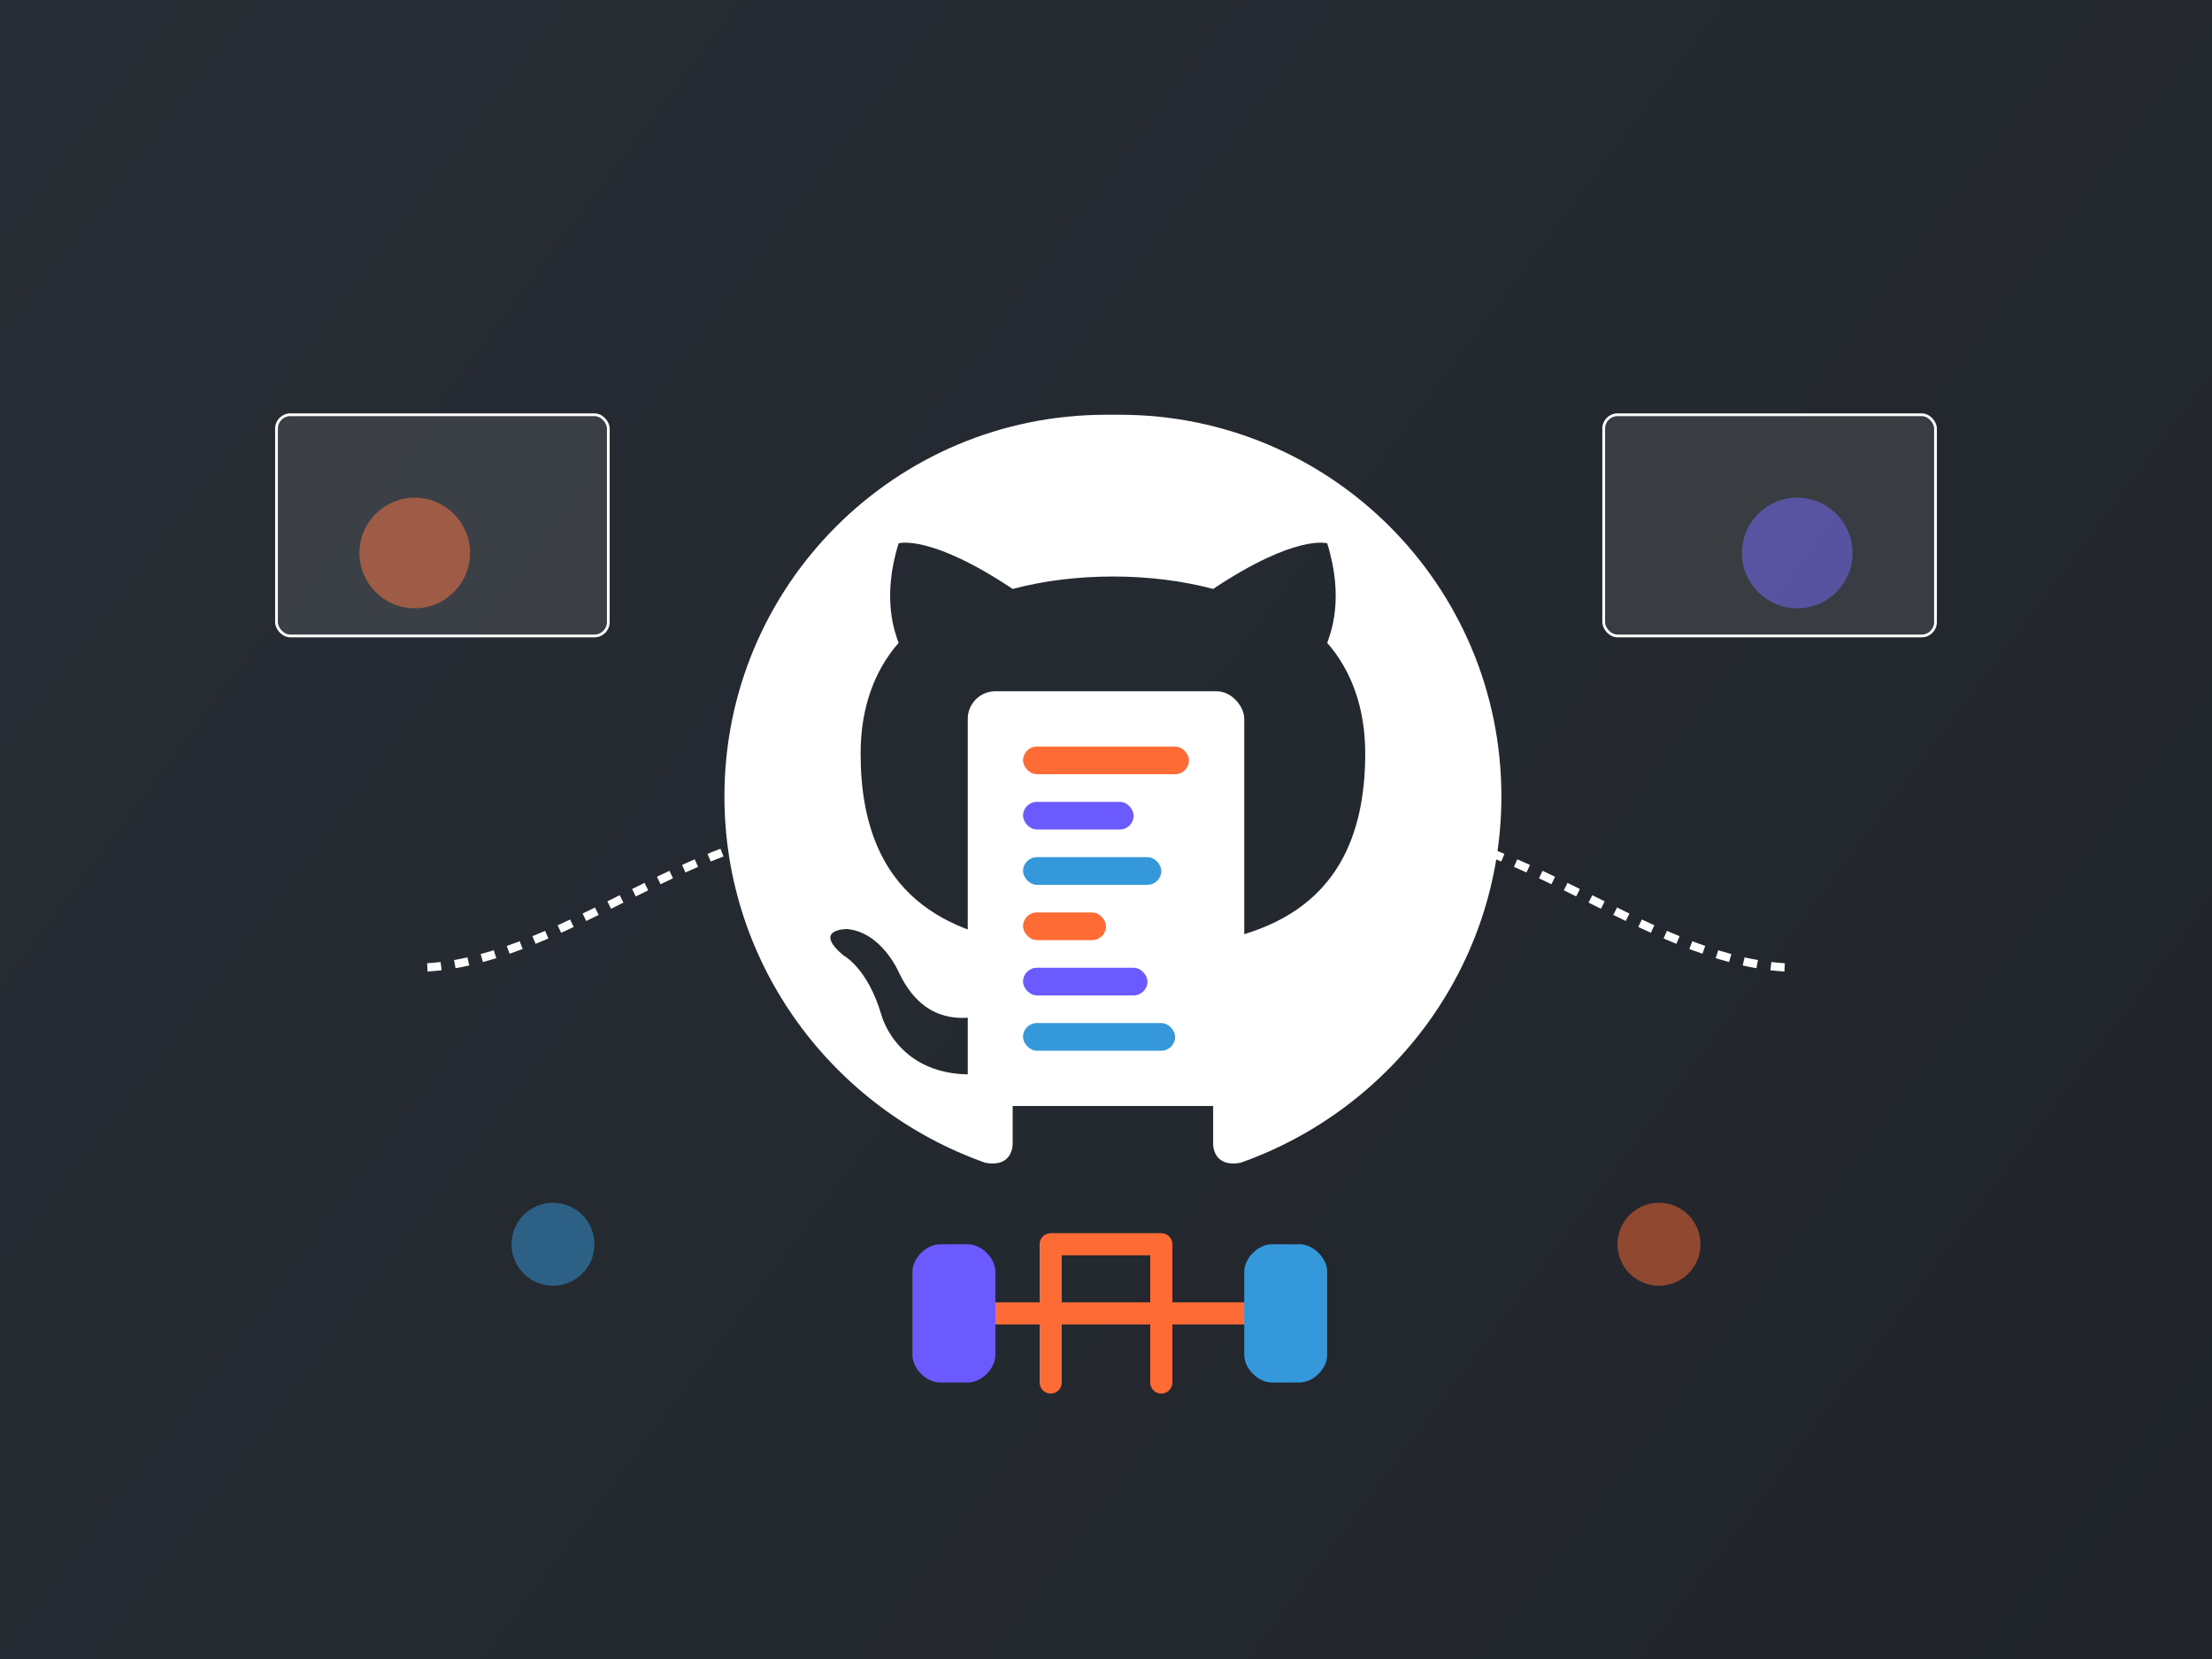
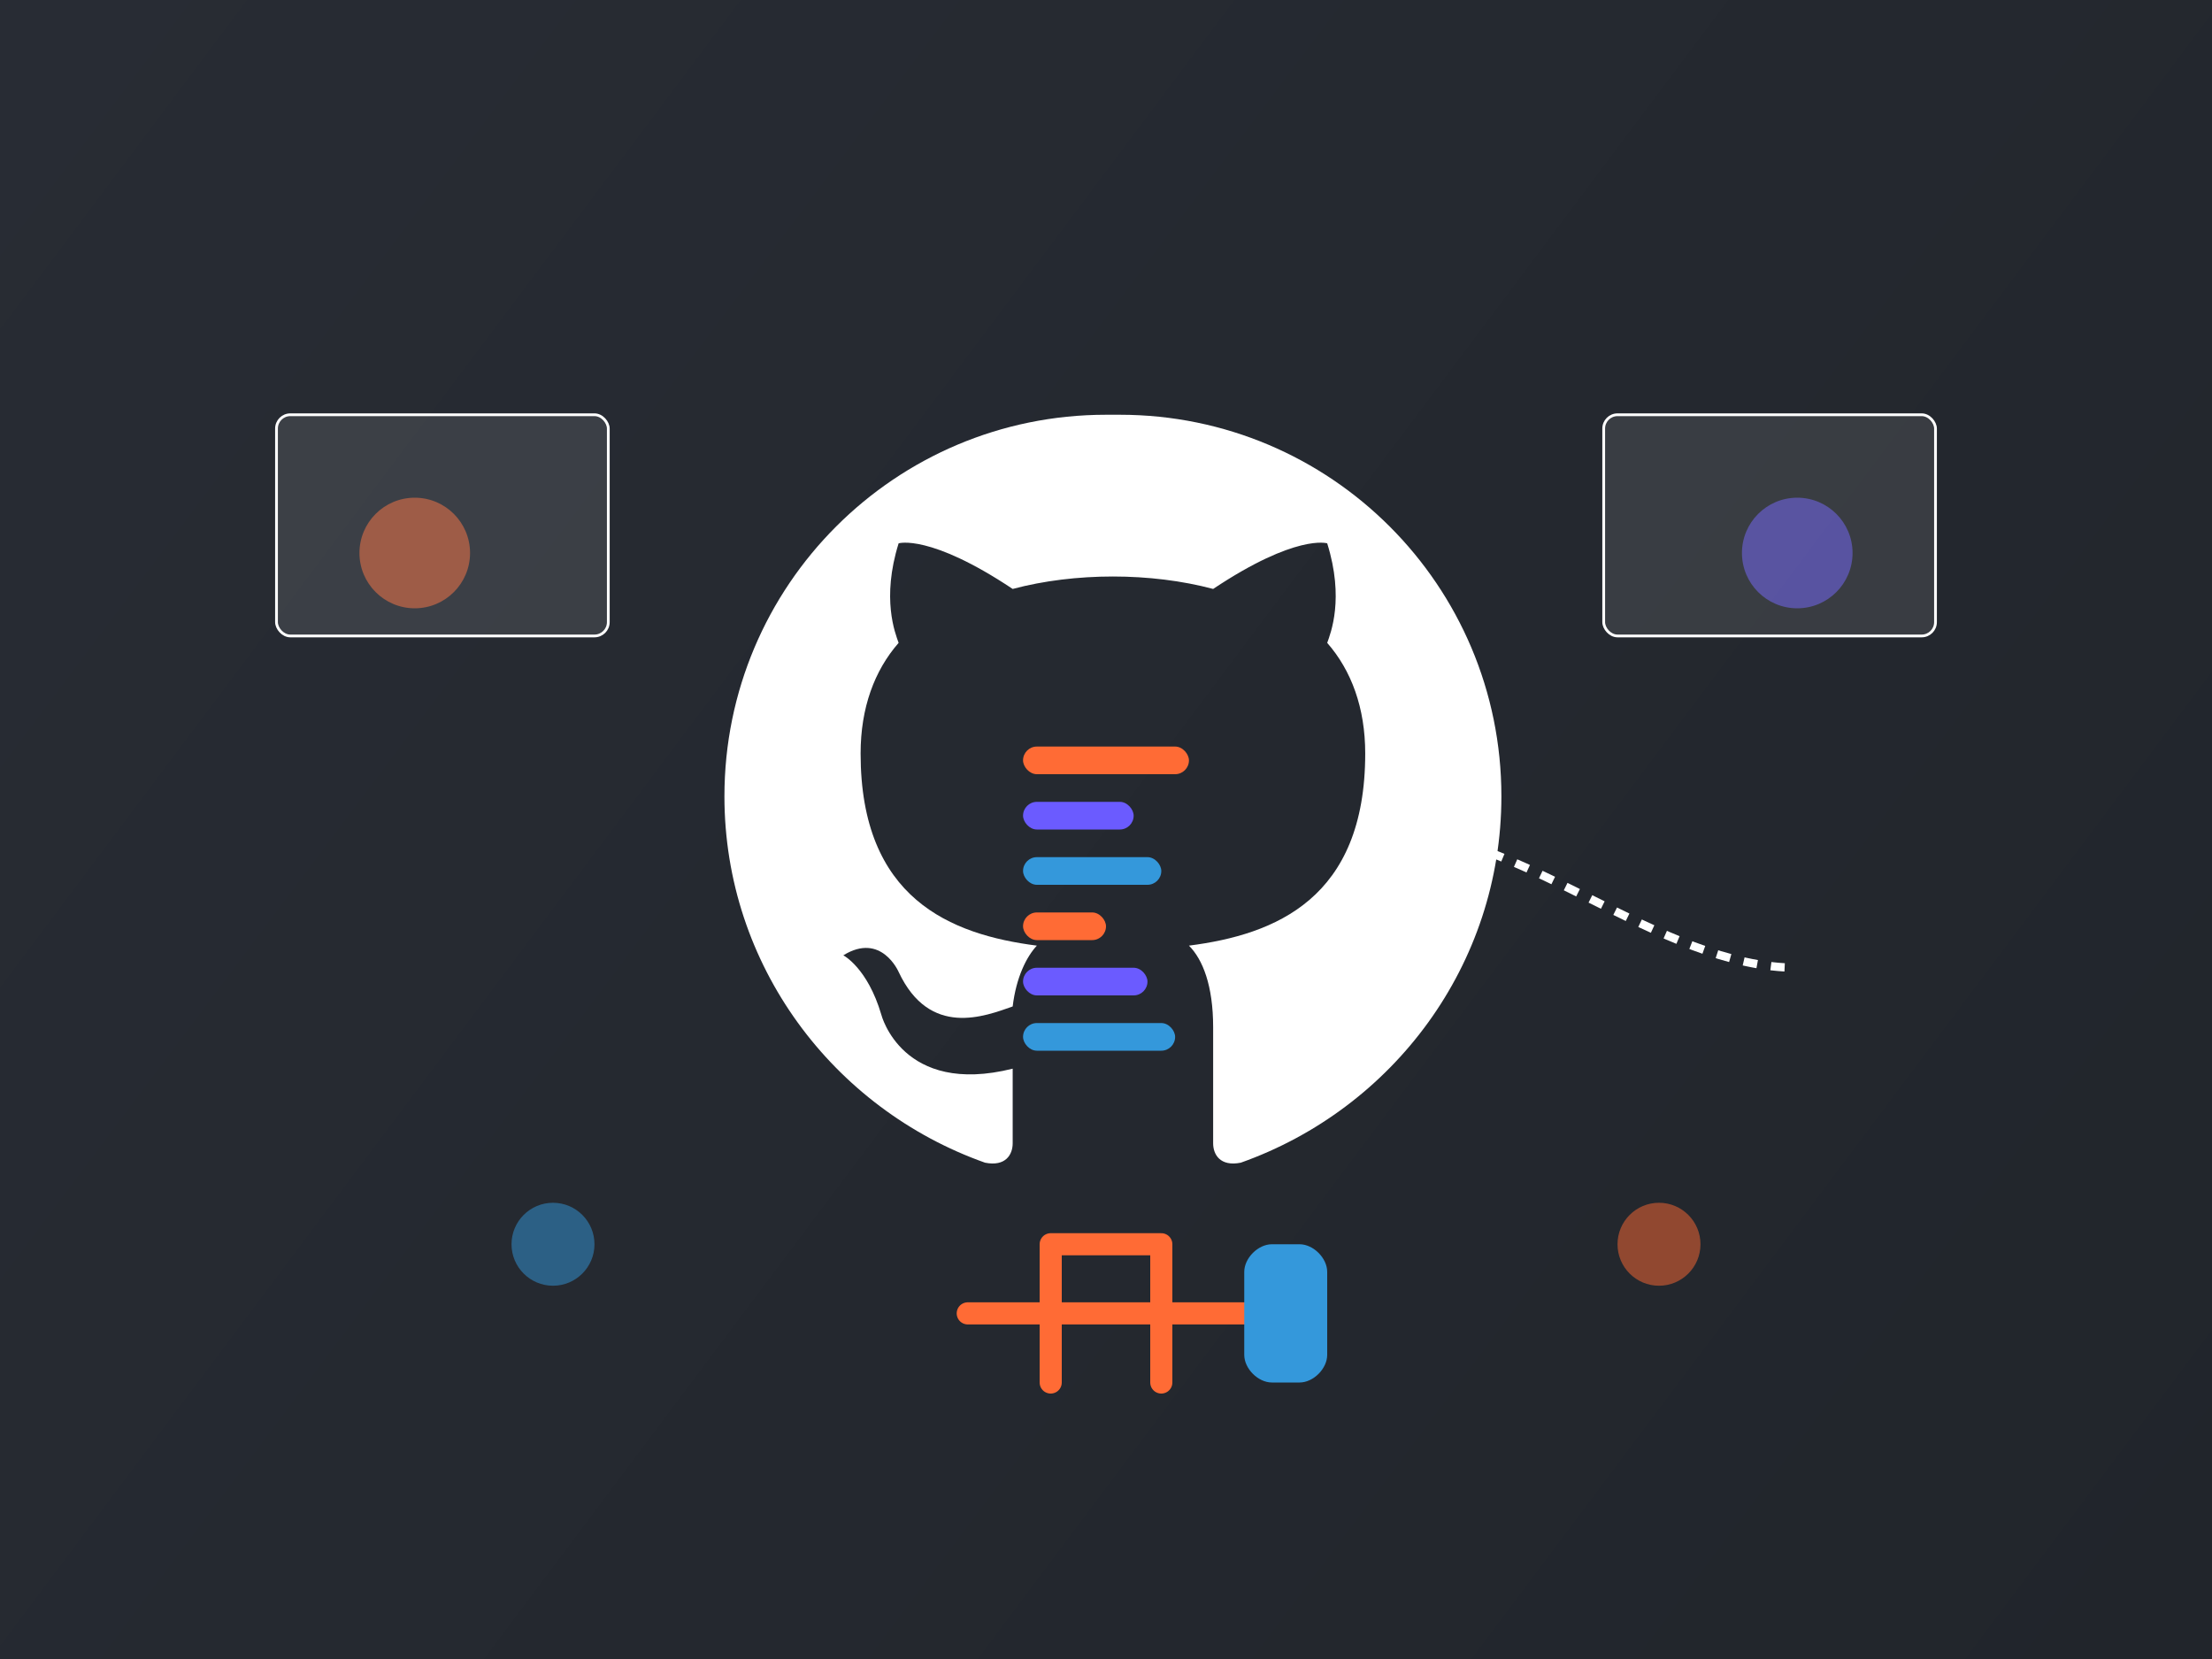
<svg xmlns="http://www.w3.org/2000/svg" width="800" height="600" viewBox="0 0 800 600" fill="none">
  <rect x="0" y="0" width="800" height="600" fill="#808080" stroke="none" />
  <rect width="800" height="600" fill="url(#bg-gradient)" />
-   <path d="M400 150C323.75 150 262 211.75 262 288C262 349 301.25 401 356.25 420.5C363.75 422 366.25 417.5 366.25 413.5C366.25 410 366.25 399.5 366.25 386.5C326.25 396.5 318.75 367 318.75 367C313.75 350 305 345.5 305 345.5C293.75 336 306.25 336 306.25 336C318.75 337 325 351.5 325 351.5C336.25 375.5 356.25 367.5 366.25 364C367.5 353.5 371.25 346 375 342C343.75 338 311.25 325 311.25 272.5C311.25 256 316.25 242.5 325 232.5C323.75 229 318.75 216.5 325 196.5C325 196.5 336.25 193 366.25 213C377.5 210 390 208.5 402.5 208.5C415 208.5 427.5 210 438.75 213C468.75 193 480 196.5 480 196.5C486.25 216.5 481.25 229 480 232.5C488.75 242.5 493.75 256 493.75 272.5C493.75 325 461.25 338 430 342C435 347 438.75 356.5 438.75 371.5C438.75 393 438.75 408.5 438.75 413.5C438.75 417.5 441.25 422 448.75 420.5C503.75 401 543 349 543 288C543 211.75 481.25 150 405 150H400Z" fill="white" />
-   <rect x="350" y="250" width="100" height="150" rx="10" fill="white" />
+   <path d="M400 150C323.75 150 262 211.75 262 288C262 349 301.25 401 356.25 420.5C363.75 422 366.25 417.5 366.25 413.5C366.25 410 366.25 399.5 366.25 386.5C326.25 396.5 318.75 367 318.75 367C313.75 350 305 345.5 305 345.5C318.75 337 325 351.5 325 351.5C336.25 375.5 356.25 367.5 366.25 364C367.5 353.5 371.25 346 375 342C343.75 338 311.25 325 311.25 272.5C311.25 256 316.25 242.5 325 232.5C323.75 229 318.75 216.5 325 196.5C325 196.5 336.25 193 366.25 213C377.5 210 390 208.5 402.5 208.5C415 208.5 427.5 210 438.75 213C468.75 193 480 196.5 480 196.5C486.25 216.5 481.25 229 480 232.5C488.75 242.5 493.75 256 493.75 272.5C493.75 325 461.25 338 430 342C435 347 438.75 356.5 438.75 371.5C438.75 393 438.75 408.5 438.75 413.5C438.75 417.5 441.25 422 448.75 420.5C503.75 401 543 349 543 288C543 211.75 481.25 150 405 150H400Z" fill="white" />
  <rect x="370" y="270" width="60" height="10" rx="5" fill="#FF6B35" />
  <rect x="370" y="290" width="40" height="10" rx="5" fill="#6B5BFF" />
  <rect x="370" y="310" width="50" height="10" rx="5" fill="#3498DB" />
  <rect x="370" y="330" width="30" height="10" rx="5" fill="#FF6B35" />
  <rect x="370" y="350" width="45" height="10" rx="5" fill="#6B5BFF" />
  <rect x="370" y="370" width="55" height="10" rx="5" fill="#3498DB" />
-   <path d="M300 300C250 300 200 350 150 350" stroke="white" stroke-width="3" stroke-dasharray="5 5" />
  <path d="M500 300C550 300 600 350 650 350" stroke="white" stroke-width="3" stroke-dasharray="5 5" />
  <path d="M380 450H420M380 450V500M420 450V500M350 475H450" stroke="#FF6B35" stroke-width="8" stroke-linecap="round" stroke-linejoin="round" />
-   <path d="M330 460C330 455 335 450 340 450H350C355 450 360 455 360 460V490C360 495 355 500 350 500H340C335 500 330 495 330 490V460Z" fill="#6B5BFF" />
  <path d="M450 460C450 455 455 450 460 450H470C475 450 480 455 480 460V490C480 495 475 500 470 500H460C455 500 450 495 450 490V460Z" fill="#3498DB" />
  <circle cx="150" cy="200" r="20" fill="#FF6B35" fill-opacity="0.5" />
  <circle cx="650" cy="200" r="20" fill="#6B5BFF" fill-opacity="0.5" />
  <circle cx="200" cy="450" r="15" fill="#3498DB" fill-opacity="0.5" />
  <circle cx="600" cy="450" r="15" fill="#FF6B35" fill-opacity="0.5" />
  <rect x="100" y="150" width="120" height="80" rx="5" fill="white" fill-opacity="0.1" stroke="white" stroke-width="1" />
  <rect x="580" y="150" width="120" height="80" rx="5" fill="white" fill-opacity="0.1" stroke="white" stroke-width="1" />
  <defs>
    <linearGradient id="bg-gradient" x1="0" y1="0" x2="800" y2="600" gradientUnits="userSpaceOnUse">
      <stop offset="0" stop-color="#282C34" />
      <stop offset="1" stop-color="#21252B" />
    </linearGradient>
  </defs>
</svg>